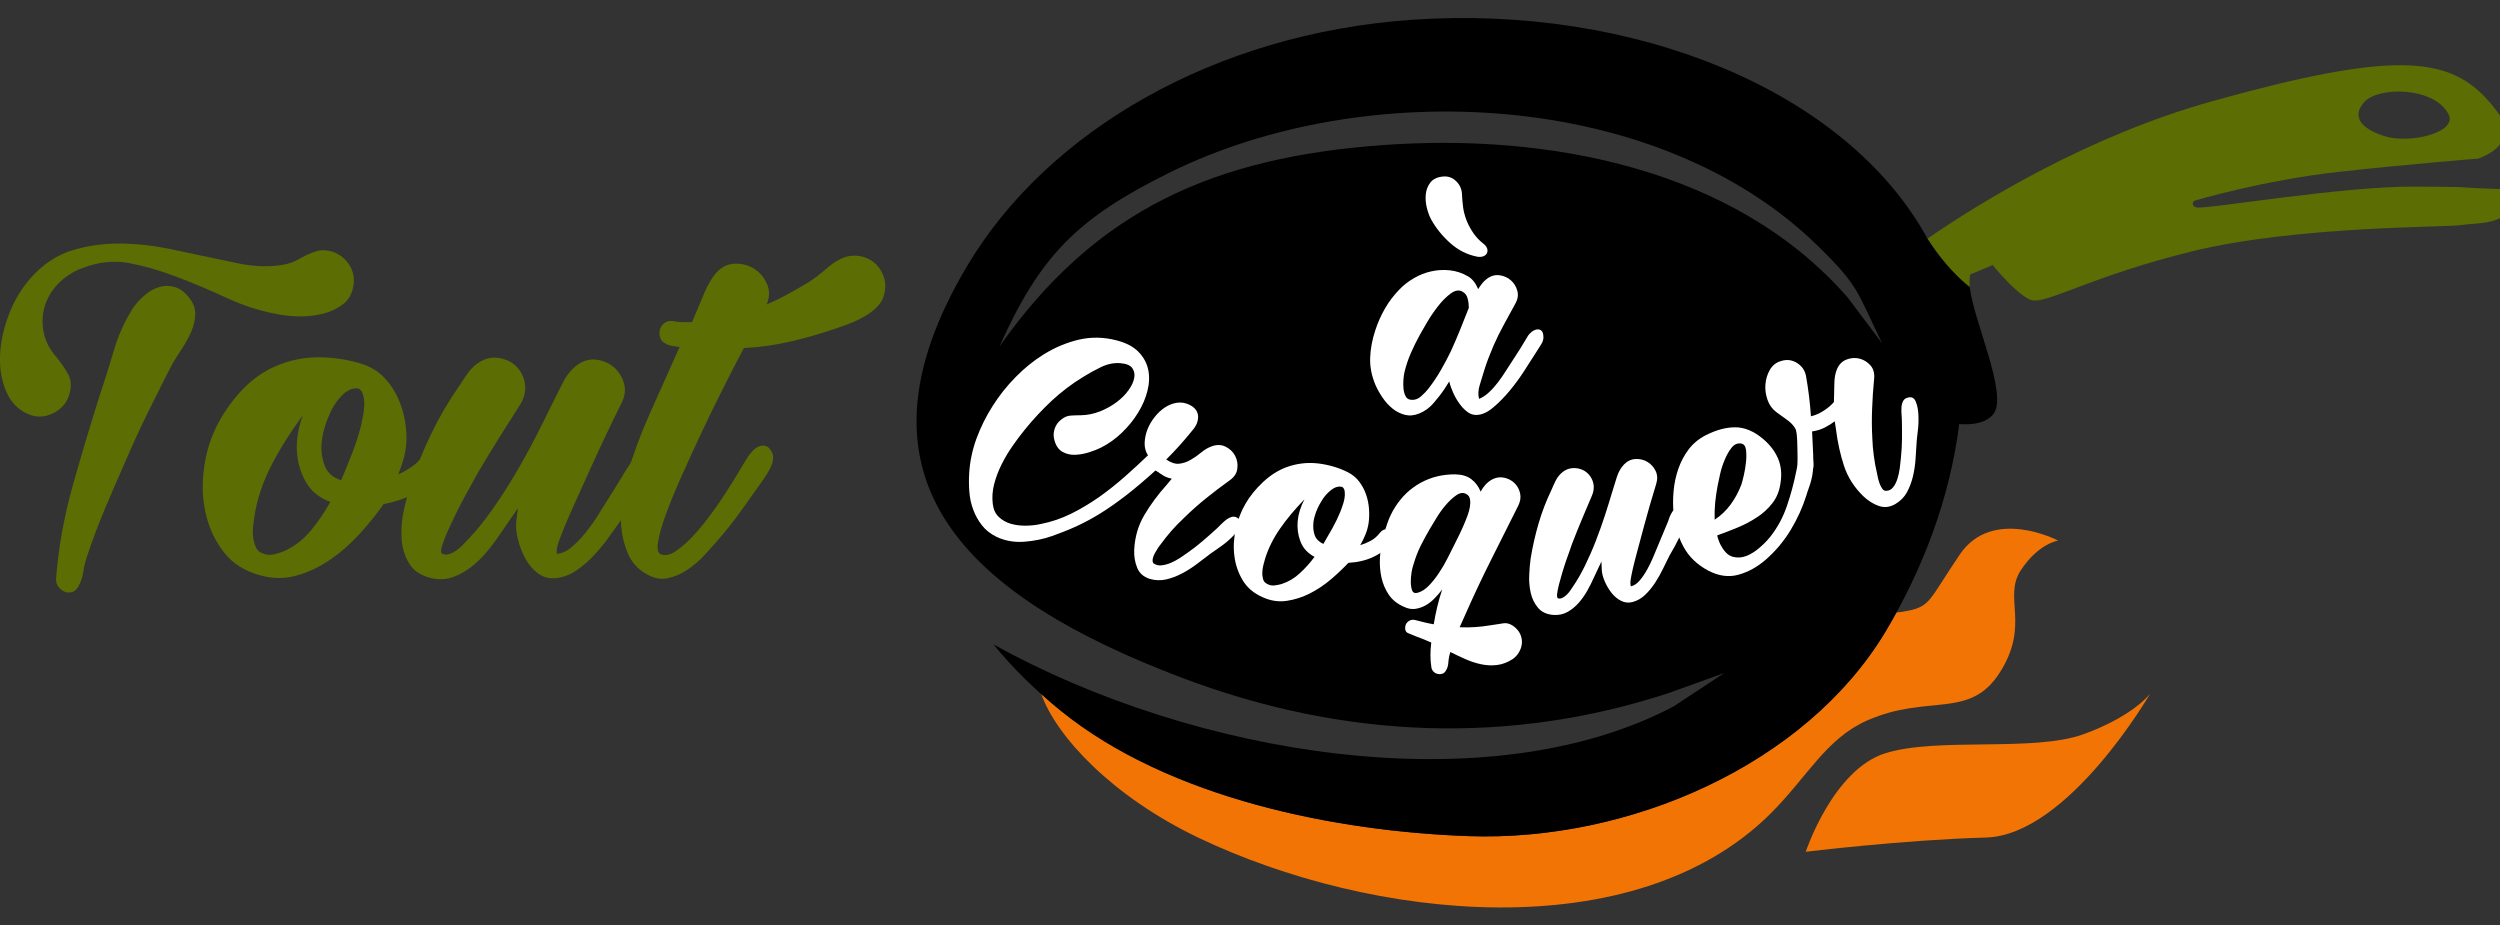
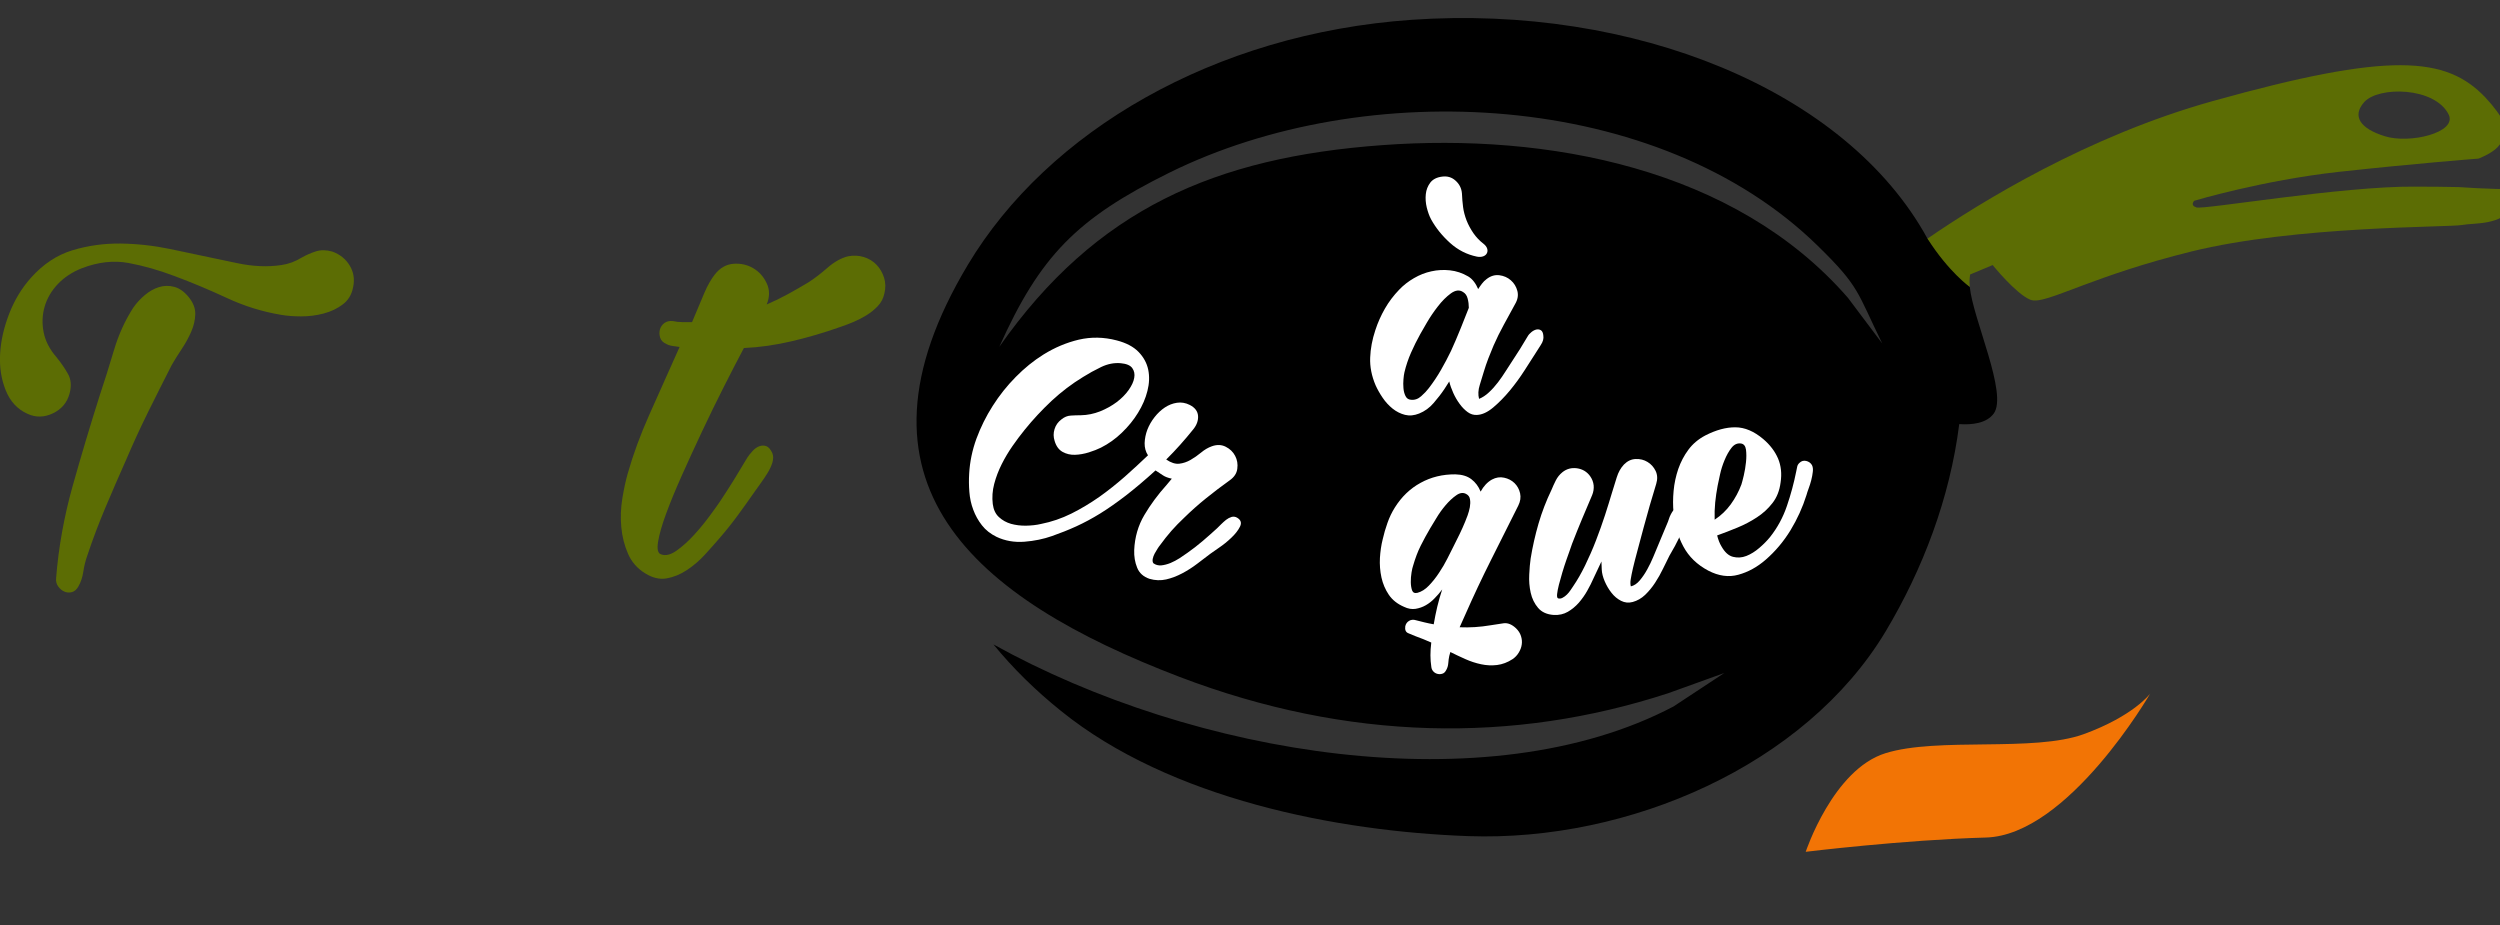
<svg xmlns="http://www.w3.org/2000/svg" version="1.1" id="Calque_1" x="0px" y="0px" width="208px" height="77px" viewBox="0 0 208 77" enable-background="new 0 0 208 77" xml:space="preserve">
  <rect x="0" y="0" width="208" height="77" fill="#333333" stroke="none" />
  <g>
    <g>
      <path fill="#5C6D04" d="M18.037,21.537c0.546,0.116,1.128,0.237,1.746,0.367c0.617,0.129,1.229,0.209,1.832,0.237    c0.604,0.029,1.201,0,1.791-0.087c0.588-0.085,1.143-0.286,1.66-0.604c0.401-0.229,0.813-0.409,1.229-0.539    c0.416-0.129,0.869-0.122,1.358,0.022c0.633,0.229,1.114,0.617,1.445,1.164c0.33,0.546,0.423,1.149,0.279,1.811    c-0.115,0.604-0.403,1.078-0.863,1.423c-0.459,0.346-0.99,0.597-1.595,0.755c-0.604,0.159-1.222,0.237-1.854,0.237    c-0.633,0-1.194-0.044-1.683-0.13c-1.552-0.258-3.056-0.726-4.507-1.401c-1.451-0.675-2.909-1.286-4.376-1.832    c-1.294-0.489-2.56-0.848-3.796-1.078c-1.235-0.229-2.529-0.087-3.881,0.431c-0.806,0.318-1.474,0.755-2.005,1.314    c-0.533,0.562-0.898,1.187-1.1,1.877c-0.202,0.689-0.23,1.402-0.087,2.134c0.144,0.734,0.503,1.431,1.079,2.092    c0.373,0.461,0.689,0.921,0.948,1.38c0.259,0.461,0.302,1.007,0.13,1.64c-0.202,0.747-0.661,1.294-1.381,1.638    c-0.719,0.345-1.422,0.36-2.112,0.044c-0.834-0.374-1.438-1.021-1.811-1.94c-0.374-0.92-0.532-1.926-0.475-3.019    s0.309-2.214,0.754-3.364c0.445-1.148,1.057-2.156,1.833-3.019c1.007-1.12,2.148-1.876,3.428-2.265    c1.278-0.387,2.608-0.574,3.989-0.561c1.381,0.016,2.76,0.167,4.14,0.454S16.829,21.278,18.037,21.537z M4.669,48.102    c0.199-2.559,0.661-5.116,1.378-7.676c0.72-2.559,1.469-5.061,2.243-7.504c0.403-1.207,0.799-2.465,1.187-3.771    c0.388-1.31,0.927-2.495,1.617-3.56c0.259-0.373,0.575-0.718,0.949-1.035c0.373-0.314,0.768-0.54,1.186-0.669    c0.416-0.129,0.841-0.136,1.272-0.021c0.43,0.115,0.833,0.402,1.207,0.863c0.373,0.459,0.553,0.934,0.539,1.423    c-0.015,0.489-0.13,0.977-0.345,1.466c-0.217,0.489-0.482,0.971-0.798,1.444c-0.316,0.474-0.589,0.912-0.82,1.314    c-0.661,1.294-1.313,2.596-1.962,3.903c-0.646,1.309-1.258,2.639-1.833,3.989c-0.576,1.293-1.143,2.603-1.702,3.924    c-0.561,1.324-1.072,2.674-1.531,4.055c-0.145,0.403-0.252,0.839-0.323,1.313c-0.072,0.475-0.209,0.886-0.409,1.23    c-0.145,0.259-0.323,0.416-0.541,0.474c-0.215,0.058-0.423,0.044-0.625-0.043c-0.201-0.086-0.374-0.229-0.518-0.431    S4.64,48.361,4.669,48.102z" />
-       <path fill="#5C6D04" d="M21.572,47.844c-1.236-0.347-2.206-0.964-2.91-1.854c-0.705-0.892-1.201-1.897-1.487-3.02    c-0.287-1.12-0.374-2.285-0.26-3.493c0.116-1.207,0.374-2.3,0.777-3.277c0.431-1.063,1.056-2.098,1.875-3.104    c0.819-1.006,1.731-1.782,2.739-2.329c1.264-0.66,2.587-1.005,3.966-1.035c1.38-0.027,2.717,0.173,4.012,0.604    c0.631,0.231,1.171,0.568,1.616,1.015c0.445,0.445,0.812,0.955,1.101,1.531c0.287,0.574,0.495,1.172,0.625,1.788    c0.129,0.619,0.193,1.202,0.193,1.747c0,0.547-0.064,1.072-0.193,1.574c-0.13,0.503-0.294,0.999-0.496,1.487    c0.431-0.201,0.848-0.444,1.249-0.732c0.403-0.286,0.749-0.675,1.037-1.165c0.199-0.345,0.444-0.539,0.732-0.582    c0.287-0.043,0.539,0,0.755,0.129c0.215,0.13,0.359,0.331,0.432,0.604c0.071,0.273,0.006,0.554-0.194,0.841    c-0.518,0.863-1.215,1.582-2.093,2.157c-0.877,0.574-1.918,0.977-3.126,1.206c-0.546,0.776-1.193,1.583-1.94,2.415    c-0.747,0.835-1.568,1.561-2.458,2.178c-0.892,0.619-1.841,1.071-2.847,1.357C23.67,48.172,22.636,48.158,21.572,47.844z     M25.367,39.951c-0.402-0.747-0.626-1.58-0.668-2.502c-0.043-0.918,0.122-1.882,0.495-2.888c-1.063,1.438-1.939,2.831-2.63,4.183    s-1.151,2.717-1.38,4.096c-0.028,0.202-0.064,0.468-0.108,0.799c-0.043,0.33-0.051,0.653-0.021,0.97    c0.028,0.317,0.101,0.611,0.215,0.884c0.114,0.273,0.302,0.453,0.562,0.539c0.315,0.146,0.646,0.172,0.991,0.087    c0.346-0.087,0.646-0.187,0.905-0.303c0.834-0.401,1.553-0.97,2.156-1.703c0.604-0.733,1.136-1.516,1.596-2.35    c-0.402-0.144-0.791-0.359-1.165-0.647C25.942,40.828,25.627,40.44,25.367,39.951z M27.395,34.518    c-0.145,0.317-0.273,0.668-0.388,1.057c-0.116,0.389-0.193,0.776-0.237,1.164c-0.043,0.388-0.038,0.775,0.021,1.164    c0.058,0.389,0.174,0.755,0.346,1.101c0.259,0.46,0.676,0.775,1.251,0.948c0.314-0.747,0.616-1.487,0.904-2.221    c0.287-0.733,0.532-1.488,0.733-2.264c0.028-0.173,0.079-0.417,0.15-0.734c0.071-0.315,0.115-0.631,0.13-0.947    s-0.015-0.617-0.086-0.905c-0.072-0.288-0.207-0.476-0.409-0.562c-0.49-0.058-0.957,0.149-1.401,0.624    C27.962,33.418,27.625,33.943,27.395,34.518z" />
-       <path fill="#5C6D04" d="M43.307,33.612c-0.604,0.949-1.208,1.904-1.813,2.867c-0.603,0.964-1.193,1.934-1.768,2.911    c-0.057,0.116-0.187,0.354-0.388,0.711c-0.201,0.36-0.432,0.777-0.689,1.252c-0.261,0.475-0.518,0.977-0.776,1.51    c-0.26,0.531-0.49,1.026-0.69,1.486c-0.202,0.461-0.346,0.85-0.432,1.165c-0.087,0.315-0.071,0.503,0.044,0.561    c0.172,0.086,0.367,0.093,0.581,0.021c0.217-0.071,0.424-0.179,0.626-0.322c0.201-0.145,0.387-0.309,0.561-0.497    c0.172-0.187,0.302-0.323,0.388-0.409c0.661-0.688,1.322-1.502,1.983-2.438c0.661-0.933,1.294-1.909,1.897-2.931    c0.604-1.021,1.165-2.034,1.683-3.041c0.517-1.006,0.962-1.896,1.338-2.673c0.314-0.632,0.631-1.266,0.948-1.897    c0.315-0.633,0.719-1.136,1.207-1.511c0.517-0.373,1.057-0.523,1.618-0.452c0.56,0.072,1.041,0.28,1.444,0.626    c0.401,0.345,0.682,0.782,0.84,1.315c0.156,0.531,0.093,1.085-0.193,1.66c-0.433,0.861-0.856,1.731-1.271,2.609    c-0.418,0.877-0.827,1.761-1.23,2.65c-0.519,1.15-0.963,2.136-1.337,2.955s-0.676,1.51-0.904,2.069    c-0.23,0.561-0.404,1.015-0.519,1.357c-0.115,0.347-0.158,0.647-0.129,0.907c0.43-0.028,0.854-0.222,1.272-0.583    c0.415-0.358,0.812-0.775,1.186-1.251c0.373-0.474,0.711-0.955,1.013-1.443c0.303-0.489,0.554-0.891,0.755-1.207    c0.316-0.489,0.626-0.985,0.928-1.489c0.302-0.503,0.61-0.997,0.926-1.487c0.088-0.172,0.195-0.366,0.325-0.582    c0.128-0.215,0.272-0.409,0.431-0.583c0.157-0.172,0.338-0.285,0.539-0.344c0.202-0.058,0.431-0.015,0.689,0.129    c0.401,0.23,0.523,0.618,0.367,1.163c-0.158,0.548-0.417,1.124-0.776,1.726c-0.361,0.605-0.755,1.18-1.187,1.727    c-0.43,0.546-0.733,0.919-0.905,1.12c-0.315,0.432-0.676,0.935-1.078,1.51c-0.403,0.574-0.842,1.122-1.315,1.639    c-0.475,0.518-0.984,0.963-1.531,1.337c-0.547,0.373-1.121,0.588-1.724,0.646c-0.547,0.057-1.036-0.072-1.468-0.388    c-0.431-0.316-0.782-0.727-1.056-1.229c-0.274-0.502-0.48-1.041-0.625-1.617c-0.145-0.575-0.188-1.093-0.13-1.553l0.13-1.034    l-1.338,1.94c-0.316,0.489-0.676,0.985-1.077,1.487c-0.403,0.504-0.85,0.957-1.337,1.359c-0.49,0.402-1.021,0.711-1.595,0.927    c-0.577,0.216-1.194,0.252-1.855,0.107c-0.862-0.202-1.48-0.612-1.854-1.229s-0.582-1.315-0.625-2.092    c-0.042-0.775,0.021-1.559,0.194-2.351c0.172-0.789,0.346-1.458,0.517-2.004c0.49-1.466,1.071-2.904,1.748-4.312    c0.674-1.41,1.458-2.746,2.35-4.011c0.23-0.374,0.48-0.747,0.755-1.122c0.272-0.374,0.61-0.675,1.013-0.906    c0.604-0.345,1.25-0.409,1.941-0.192c0.689,0.215,1.192,0.638,1.509,1.271c0.201,0.402,0.287,0.819,0.259,1.25    C43.665,32.836,43.537,33.239,43.307,33.612z" />
      <path fill="#5C6D04" d="M55.985,26.713c0.258,0.058,0.517,0.086,0.776,0.086c0.259,0,0.531,0,0.818,0    c0.43-1.034,0.776-1.855,1.035-2.458c0.259-0.604,0.546-1.107,0.863-1.511c0.431-0.545,0.948-0.839,1.552-0.884    c0.604-0.042,1.148,0.081,1.638,0.367c0.489,0.287,0.864,0.706,1.121,1.251c0.26,0.546,0.26,1.137,0,1.768    c0.604-0.259,1.193-0.546,1.769-0.862s1.149-0.646,1.726-0.992c0.487-0.315,1.012-0.718,1.573-1.207    c0.561-0.488,1.13-0.805,1.704-0.948c0.459-0.087,0.898-0.064,1.315,0.063c0.416,0.131,0.768,0.347,1.057,0.647    c0.286,0.301,0.495,0.663,0.625,1.078c0.129,0.417,0.136,0.856,0.021,1.314c-0.086,0.404-0.267,0.749-0.54,1.036    c-0.273,0.288-0.58,0.539-0.926,0.754c-0.347,0.216-0.705,0.403-1.079,0.562c-0.373,0.158-0.733,0.295-1.077,0.41    c-1.38,0.489-2.746,0.892-4.096,1.206c-1.354,0.318-2.675,0.505-3.969,0.562c-0.518,0.978-1.078,2.063-1.682,3.256    c-0.603,1.194-1.201,2.414-1.79,3.666c-0.589,1.249-1.149,2.473-1.683,3.665c-0.532,1.192-0.97,2.257-1.313,3.191    c-0.345,0.935-0.568,1.71-0.669,2.329c-0.103,0.617-0.022,0.969,0.236,1.056c0.374,0.145,0.805,0.043,1.295-0.303    c0.488-0.345,0.97-0.776,1.444-1.293c0.474-0.518,0.912-1.05,1.313-1.596c0.403-0.545,0.692-0.948,0.864-1.207    c0.402-0.604,0.79-1.209,1.164-1.812c0.373-0.604,0.747-1.222,1.12-1.854c0.115-0.172,0.26-0.352,0.433-0.54    c0.172-0.186,0.359-0.314,0.561-0.388c0.201-0.071,0.394-0.071,0.582,0c0.187,0.073,0.352,0.267,0.497,0.583    c0.085,0.23,0.085,0.49,0,0.776c-0.088,0.288-0.225,0.582-0.411,0.884c-0.188,0.303-0.381,0.59-0.581,0.862    c-0.203,0.273-0.36,0.497-0.476,0.668c-0.459,0.662-0.928,1.316-1.402,1.964c-0.474,0.646-0.983,1.286-1.53,1.917    c-0.345,0.404-0.747,0.856-1.207,1.359c-0.461,0.504-0.963,0.935-1.509,1.294c-0.548,0.359-1.107,0.589-1.683,0.689    c-0.576,0.1-1.163-0.036-1.768-0.409c-0.662-0.402-1.144-0.949-1.444-1.639s-0.488-1.43-0.561-2.221    c-0.071-0.791-0.043-1.581,0.086-2.372c0.129-0.79,0.279-1.487,0.452-2.092c0.459-1.61,1.058-3.234,1.789-4.873    c0.734-1.638,1.575-3.522,2.524-5.649c-0.203-0.028-0.403-0.057-0.605-0.086c-0.2-0.028-0.373-0.086-0.516-0.173    c-0.26-0.113-0.425-0.286-0.497-0.517c-0.071-0.229-0.079-0.454-0.021-0.668c0.058-0.217,0.181-0.396,0.366-0.54    C55.46,26.74,55.697,26.685,55.985,26.713z" />
    </g>
    <g>
      <g>
        <g>
          <path fill-rule="evenodd" clip-rule="evenodd" fill="#F27405" d="M150.235,70.87c0,0,2.27-6.854,6.643-8.206      c4.36-1.355,12.32-0.067,16.492-1.584c4.167-1.522,5.524-3.372,5.524-3.372s-6.824,11.798-13.683,11.975      C158.365,69.874,150.235,70.87,150.235,70.87L150.235,70.87z" />
          <g>
-             <path fill-rule="evenodd" clip-rule="evenodd" fill="#F27405" d="M171.238,44.977c0,0-5.467-2.868-8.192,1.17       c-2.735,4.031-2.359,4.376-4.881,4.77c-0.118,0.018-0.259,0.025-0.384,0.037c-0.292,0.532-0.586,1.063-0.895,1.578       c-6.681,11.145-21.382,17.505-34.708,17.035c-10.896-0.386-24.829-3.084-33.905-10.416c-0.584-0.471-1.111-0.982-1.663-1.477       c1.258,3.634,5.989,8.621,13.083,12.016c14.378,6.876,36.32,9.302,47.672-2.053c3.047-3.058,4.582-6.206,8.009-7.705       c5.104-2.233,8.51-0.031,11.021-3.995c2.518-3.962,0.262-6.208,1.722-8.468C169.59,45.209,171.238,44.977,171.238,44.977z" />
-           </g>
+             </g>
          <path fill-rule="evenodd" clip-rule="evenodd" d="M160.366,19.853C153.571,7.435,135.85,0.373,117.457,1.647      c-16.465,1.146-30.297,9.304-36.925,20.375C69.653,40.171,80.99,49.768,98.134,56.315c14.003,5.348,27.786,5.563,40.639,1.368      l4.687-1.688l-4.226,2.785c-15.442,8.124-39.904,4.099-56.581-5.166c1.629,1.996,3.519,3.846,5.621,5.536      c9.076,7.332,23.009,10.03,33.905,10.416c13.326,0.47,28.027-5.891,34.708-17.035c3.084-5.163,5.342-11.067,6.121-17.245      c1.061,0.072,2.273-0.06,2.874-0.883c1.183-1.637-1.729-7.837-1.996-10.529 M153.749,24.779      c-9.419-10.828-25.037-13.71-38.734-12.705c-13.892,1.011-23.836,5.309-31.875,16.784c3.39-7.568,6.465-10.688,14.154-14.492      c16.303-8.061,40.685-6.905,53.956,6.098c3.499,3.422,3.237,3.799,5.351,8.112L153.749,24.779z" />
        </g>
        <path fill-rule="evenodd" clip-rule="evenodd" fill="#5C6D04" d="M209.623,15.768c-0.59-0.013-3.013-0.052-5.072-0.202     c-0.972-0.019-2.18-0.039-3.632-0.038c-5.991-0.054-17.618,1.935-18.18,1.731c-0.562-0.19-0.173-0.557-0.173-0.557     s5.645-1.691,11.963-2.397c6.3-0.693,11.681-1.114,11.689-1.109c0.521-0.216,0.983-0.449,1.339-0.733     c0.646-0.504,0.893-1.26,0.951-2.015c-0.438-0.795-1.014-1.583-1.732-2.346c-3.263-3.423-7.917-3.818-22.695,0.313     c-10.398,2.902-19.323,8.416-23.715,11.438c1.766,2.779,3.52,4.021,3.52,4.021c-0.042-0.407-0.019-0.738,0.027-1.037l1.877-0.784     c0,0,1.918,2.378,3.119,2.879c0.646,0.278,1.984-0.296,4.455-1.217c2.085-0.777,4.971-1.803,8.951-2.789     c8.715-2.154,21.458-2.002,22.528-2.207c1.056-0.199,3.237,0.073,4.275-1.552C209.352,16.805,209.521,16.322,209.623,15.768z      M196.698,8.499c1.188-1.34,5.881-1.276,7.028,1.025c0.742,1.509-3.241,2.459-5.296,1.814     C196.374,10.706,195.662,9.671,196.698,8.499z" />
      </g>
      <g>
        <path fill="#FFFFFF" d="M99.27,35.732c-0.705,0.88-1.448,1.713-2.24,2.499c0.396,0.271,0.758,0.386,1.083,0.35     c0.325-0.038,0.64-0.143,0.939-0.315c0.302-0.172,0.593-0.377,0.879-0.613c0.283-0.237,0.58-0.411,0.892-0.522     c0.419-0.151,0.804-0.14,1.156,0.038c0.351,0.177,0.614,0.428,0.784,0.757c0.175,0.332,0.235,0.689,0.18,1.072     c-0.045,0.382-0.259,0.705-0.64,0.971c-0.67,0.477-1.325,0.977-1.962,1.491c-0.642,0.516-1.254,1.062-1.834,1.631     c-0.367,0.344-0.717,0.705-1.05,1.08c-0.329,0.379-0.641,0.771-0.935,1.178c-0.065,0.078-0.138,0.178-0.219,0.309     c-0.081,0.13-0.162,0.26-0.238,0.403c-0.074,0.14-0.127,0.28-0.157,0.43c-0.028,0.149-0.014,0.269,0.05,0.368     c0.189,0.143,0.411,0.199,0.661,0.18c0.251-0.024,0.507-0.094,0.769-0.199c0.255-0.107,0.513-0.244,0.762-0.403     c0.248-0.161,0.465-0.313,0.645-0.442c0.435-0.304,0.857-0.634,1.266-0.981c0.41-0.35,0.809-0.705,1.201-1.063     c0.09-0.087,0.198-0.198,0.331-0.328s0.271-0.257,0.417-0.374c0.146-0.112,0.299-0.193,0.461-0.242     c0.162-0.042,0.314-0.019,0.46,0.066c0.313,0.186,0.39,0.429,0.237,0.741c-0.15,0.308-0.394,0.617-0.722,0.928     c-0.325,0.312-0.675,0.594-1.04,0.839c-0.366,0.248-0.6,0.412-0.706,0.493c-0.341,0.257-0.702,0.534-1.098,0.834     c-0.39,0.298-0.806,0.563-1.248,0.797c-0.44,0.231-0.882,0.4-1.335,0.504c-0.453,0.1-0.911,0.086-1.376-0.05     c-0.508-0.169-0.853-0.48-1.032-0.928c-0.185-0.453-0.263-0.942-0.245-1.464c0.045-1.07,0.331-2.049,0.843-2.915     c0.517-0.875,1.132-1.705,1.848-2.502l0.438-0.524c-0.311-0.064-0.553-0.158-0.728-0.273c-0.178-0.116-0.384-0.257-0.627-0.413     c-0.893,0.812-1.718,1.507-2.465,2.086c-0.751,0.578-1.463,1.077-2.138,1.496c-0.677,0.418-1.345,0.774-1.997,1.073     c-0.654,0.298-1.325,0.563-2.009,0.803c-0.71,0.251-1.48,0.41-2.308,0.474c-0.832,0.061-1.602-0.072-2.307-0.405     c-0.504-0.247-0.911-0.566-1.218-0.962c-0.311-0.395-0.55-0.828-0.722-1.294c-0.177-0.467-0.285-0.962-0.324-1.485     c-0.041-0.517-0.047-1.029-0.016-1.526c0.055-0.975,0.255-1.941,0.601-2.896c0.354-0.956,0.805-1.871,1.358-2.735     c0.554-0.873,1.19-1.673,1.915-2.406c0.719-0.731,1.487-1.354,2.303-1.864c0.933-0.581,1.914-0.995,2.943-1.24     c1.028-0.238,2.082-0.221,3.157,0.062c0.787,0.205,1.392,0.522,1.815,0.957c0.419,0.433,0.689,0.926,0.806,1.484     c0.113,0.556,0.091,1.146-0.067,1.762c-0.155,0.624-0.419,1.229-0.782,1.818c-0.359,0.591-0.809,1.14-1.341,1.654     c-0.533,0.516-1.115,0.93-1.748,1.248c-0.28,0.14-0.616,0.271-1.009,0.395c-0.392,0.12-0.776,0.189-1.15,0.2     c-0.373,0.012-0.715-0.069-1.03-0.242c-0.311-0.175-0.534-0.475-0.662-0.912c-0.105-0.326-0.109-0.651-0.008-0.978     c0.101-0.332,0.291-0.602,0.579-0.817c0.242-0.195,0.496-0.298,0.764-0.314c0.269-0.018,0.554-0.029,0.844-0.028     c0.551-0.01,1.083-0.12,1.602-0.323c0.519-0.21,0.979-0.468,1.384-0.77c0.4-0.304,0.732-0.637,0.988-0.997     c0.258-0.366,0.417-0.701,0.47-1.02c0.058-0.312,0.003-0.583-0.163-0.815c-0.165-0.228-0.483-0.362-0.959-0.405     c-0.552-0.049-1.093,0.061-1.629,0.317c-0.538,0.259-1.039,0.536-1.506,0.83c-0.93,0.565-1.799,1.228-2.611,1.979     c-0.804,0.755-1.558,1.562-2.252,2.422c-0.337,0.415-0.672,0.864-1.008,1.345c-0.338,0.486-0.634,0.985-0.899,1.513     c-0.264,0.526-0.473,1.071-0.622,1.637c-0.149,0.564-0.186,1.123-0.12,1.672c0.06,0.469,0.231,0.832,0.516,1.092     c0.281,0.26,0.616,0.445,0.995,0.556c0.385,0.107,0.803,0.162,1.256,0.155c0.449-0.009,0.865-0.054,1.243-0.143     c0.879-0.173,1.721-0.462,2.529-0.863c0.81-0.404,1.579-0.869,2.323-1.388c0.738-0.524,1.446-1.091,2.129-1.689     c0.677-0.604,1.32-1.193,1.922-1.771c-0.194-0.298-0.285-0.637-0.279-1.016c0.013-0.375,0.087-0.75,0.229-1.124     c0.144-0.367,0.345-0.716,0.601-1.041c0.253-0.323,0.539-0.591,0.85-0.798c0.314-0.208,0.65-0.342,1.009-0.394     c0.359-0.056,0.719,0.004,1.069,0.182c0.432,0.221,0.661,0.527,0.687,0.915C99.704,34.985,99.569,35.367,99.27,35.732z" />
-         <path fill="#FFFFFF" d="M105.077,49.699c-0.763-0.33-1.326-0.811-1.695-1.438c-0.375-0.63-0.603-1.314-0.688-2.055     c-0.088-0.738-0.041-1.487,0.136-2.247c0.176-0.76,0.439-1.436,0.78-2.021c0.368-0.645,0.855-1.247,1.463-1.822     c0.608-0.569,1.259-0.981,1.949-1.243c0.864-0.313,1.737-0.416,2.617-0.318c0.88,0.103,1.72,0.343,2.504,0.734     c0.387,0.201,0.701,0.462,0.944,0.786c0.246,0.324,0.436,0.679,0.57,1.068c0.135,0.395,0.215,0.789,0.244,1.196     c0.027,0.406,0.021,0.785-0.027,1.13c-0.048,0.349-0.137,0.68-0.262,0.987c-0.122,0.31-0.273,0.61-0.443,0.904     c0.291-0.089,0.579-0.21,0.859-0.358c0.283-0.147,0.536-0.364,0.763-0.651c0.157-0.204,0.332-0.307,0.519-0.311     c0.186,0,0.342,0.049,0.469,0.149c0.126,0.1,0.2,0.241,0.222,0.424c0.024,0.179-0.043,0.353-0.197,0.516     c-0.403,0.51-0.909,0.906-1.519,1.195c-0.606,0.292-1.309,0.461-2.099,0.504c-0.416,0.44-0.9,0.903-1.445,1.367     c-0.551,0.469-1.134,0.859-1.759,1.177c-0.619,0.317-1.264,0.522-1.933,0.62C106.385,50.091,105.725,49.99,105.077,49.699z      M108.177,44.993c-0.189-0.51-0.262-1.061-0.208-1.652c0.054-0.588,0.244-1.189,0.565-1.799c-0.801,0.828-1.483,1.639-2.035,2.44     c-0.56,0.803-0.971,1.634-1.24,2.492c-0.033,0.127-0.076,0.293-0.136,0.499c-0.057,0.209-0.087,0.413-0.096,0.622     c-0.012,0.198,0.011,0.393,0.058,0.577c0.051,0.186,0.155,0.317,0.313,0.393c0.191,0.118,0.396,0.166,0.628,0.143     c0.223-0.026,0.424-0.066,0.597-0.116c0.57-0.183,1.077-0.483,1.525-0.901c0.448-0.412,0.856-0.867,1.221-1.359     c-0.242-0.127-0.474-0.297-0.686-0.511C108.469,45.604,108.3,45.329,108.177,44.993z M109.94,41.706     c-0.12,0.188-0.233,0.396-0.342,0.641c-0.104,0.236-0.188,0.477-0.248,0.722c-0.063,0.24-0.092,0.493-0.088,0.742     c0.001,0.255,0.047,0.497,0.124,0.73c0.126,0.32,0.365,0.554,0.718,0.715c0.262-0.45,0.521-0.895,0.768-1.338     c0.246-0.442,0.466-0.902,0.662-1.38c0.035-0.109,0.09-0.261,0.162-0.458c0.072-0.191,0.125-0.39,0.162-0.59     c0.039-0.202,0.044-0.394,0.023-0.584c-0.018-0.188-0.092-0.322-0.212-0.394c-0.307-0.078-0.621,0.015-0.943,0.276     C110.396,41.052,110.135,41.358,109.94,41.706z" />
        <path fill="#FFFFFF" d="M126.323,42.062c-0.757,1.52-1.516,3.022-2.261,4.51c-0.748,1.489-1.469,3.017-2.152,4.57l-0.468,1.046     c0.849,0.037,1.699-0.019,2.557-0.163c0.39-0.062,0.756-0.12,1.098-0.168c0.344-0.048,0.688,0.091,1.033,0.413     c0.197,0.192,0.34,0.405,0.415,0.647c0.078,0.245,0.1,0.479,0.064,0.711c-0.032,0.229-0.118,0.456-0.252,0.675     c-0.134,0.222-0.306,0.398-0.513,0.538c-0.413,0.271-0.844,0.431-1.29,0.488c-0.443,0.052-0.887,0.033-1.33-0.064     c-0.439-0.093-0.881-0.236-1.318-0.433c-0.441-0.196-0.851-0.392-1.237-0.584l-0.091,0.33c-0.039,0.184-0.066,0.384-0.081,0.594     c-0.017,0.214-0.072,0.403-0.167,0.568c-0.082,0.161-0.184,0.269-0.314,0.307c-0.132,0.046-0.267,0.052-0.401,0.023     c-0.141-0.031-0.26-0.1-0.358-0.204c-0.098-0.106-0.157-0.233-0.171-0.381c-0.048-0.315-0.072-0.635-0.073-0.958     c-0.004-0.325,0.023-0.681,0.069-1.068c-0.224-0.098-0.442-0.189-0.659-0.28c-0.222-0.09-0.442-0.17-0.661-0.252     c-0.204-0.077-0.402-0.16-0.604-0.25c-0.203-0.087-0.28-0.279-0.24-0.573c0.047-0.203,0.15-0.352,0.319-0.45     c0.166-0.098,0.353-0.119,0.554-0.055c0.24,0.061,0.484,0.123,0.731,0.183c0.25,0.062,0.504,0.112,0.763,0.16     c0.083-0.499,0.184-0.989,0.296-1.466c0.114-0.479,0.252-0.956,0.41-1.435c-0.189,0.257-0.399,0.5-0.632,0.735     c-0.221,0.235-0.468,0.427-0.728,0.576c-0.267,0.155-0.552,0.251-0.857,0.303c-0.307,0.046-0.625-0.006-0.955-0.165     c-0.549-0.236-0.97-0.567-1.267-1.001c-0.294-0.433-0.498-0.914-0.616-1.444c-0.115-0.533-0.157-1.074-0.127-1.626     c0.035-0.554,0.109-1.069,0.231-1.551c0.104-0.459,0.235-0.914,0.396-1.361c0.157-0.452,0.362-0.879,0.611-1.277     c0.559-0.894,1.271-1.582,2.144-2.058c0.872-0.481,1.834-0.714,2.891-0.707c0.553,0.014,0.999,0.146,1.337,0.406     c0.339,0.258,0.593,0.6,0.768,1.031c0.251-0.458,0.563-0.791,0.942-1.004c0.334-0.177,0.673-0.232,1.015-0.154     c0.337,0.071,0.628,0.22,0.864,0.45c0.232,0.228,0.386,0.51,0.463,0.843C126.546,41.373,126.496,41.716,126.323,42.062z      M121.983,41.097c-0.249-0.138-0.532-0.099-0.83,0.117c-0.308,0.213-0.598,0.491-0.883,0.824     c-0.286,0.337-0.54,0.692-0.762,1.066c-0.223,0.372-0.391,0.65-0.504,0.83c-0.292,0.496-0.557,0.983-0.802,1.472     c-0.243,0.482-0.454,1.044-0.64,1.69c-0.036,0.09-0.076,0.271-0.122,0.536c-0.044,0.267-0.063,0.536-0.061,0.803     c0.004,0.271,0.042,0.498,0.107,0.685c0.071,0.188,0.22,0.256,0.441,0.204c0.334-0.087,0.655-0.286,0.958-0.603     c0.304-0.316,0.586-0.67,0.843-1.063c0.265-0.392,0.494-0.789,0.696-1.19c0.204-0.399,0.374-0.738,0.51-1.013     c0.176-0.351,0.346-0.69,0.511-1.028c0.163-0.336,0.318-0.686,0.459-1.029c0.058-0.127,0.122-0.304,0.202-0.521     c0.081-0.222,0.141-0.446,0.186-0.68c0.038-0.229,0.049-0.441,0.012-0.651C122.277,41.345,122.17,41.193,121.983,41.097z" />
        <path fill="#FFFFFF" d="M132.468,41.19c-0.282,0.666-0.565,1.336-0.85,2.008c-0.281,0.675-0.555,1.354-0.819,2.036     c-0.023,0.077-0.083,0.243-0.17,0.489c-0.091,0.251-0.192,0.538-0.307,0.867c-0.115,0.327-0.226,0.673-0.336,1.039     c-0.108,0.366-0.204,0.704-0.285,1.019c-0.079,0.314-0.128,0.573-0.15,0.781c-0.021,0.213,0.008,0.329,0.087,0.355     c0.117,0.034,0.242,0.021,0.369-0.05c0.131-0.065,0.251-0.159,0.366-0.272c0.111-0.108,0.213-0.236,0.302-0.37     c0.091-0.139,0.161-0.239,0.205-0.304c0.348-0.508,0.682-1.088,1.005-1.752c0.321-0.662,0.624-1.35,0.897-2.059     c0.274-0.713,0.528-1.416,0.752-2.108c0.224-0.69,0.413-1.307,0.571-1.836c0.132-0.436,0.27-0.87,0.404-1.303     c0.134-0.438,0.335-0.797,0.606-1.084c0.29-0.293,0.616-0.444,0.978-0.456c0.366-0.015,0.689,0.066,0.983,0.245     c0.291,0.175,0.515,0.426,0.67,0.741c0.157,0.325,0.172,0.688,0.051,1.081c-0.183,0.587-0.361,1.187-0.534,1.788     c-0.175,0.599-0.34,1.202-0.504,1.813c-0.208,0.783-0.387,1.454-0.539,2.014c-0.152,0.559-0.27,1.029-0.361,1.412     c-0.086,0.376-0.147,0.682-0.183,0.912c-0.04,0.23-0.034,0.429,0.009,0.59c0.272-0.063,0.521-0.229,0.749-0.503     c0.229-0.273,0.436-0.579,0.62-0.917c0.188-0.344,0.355-0.684,0.495-1.025c0.139-0.34,0.258-0.62,0.352-0.845     c0.147-0.343,0.296-0.69,0.435-1.043c0.14-0.351,0.284-0.694,0.436-1.042c0.035-0.116,0.082-0.252,0.14-0.402     c0.061-0.153,0.136-0.283,0.214-0.415c0.083-0.124,0.187-0.217,0.309-0.271c0.122-0.059,0.273-0.059,0.45,0.007     c0.281,0.105,0.396,0.341,0.354,0.7c-0.043,0.362-0.146,0.757-0.313,1.177c-0.166,0.422-0.354,0.829-0.572,1.221     c-0.219,0.394-0.369,0.663-0.457,0.805c-0.155,0.31-0.33,0.667-0.529,1.073c-0.194,0.409-0.416,0.799-0.664,1.179     c-0.245,0.378-0.525,0.711-0.83,1.008c-0.31,0.293-0.652,0.486-1.027,0.59c-0.347,0.094-0.663,0.061-0.973-0.094     c-0.308-0.157-0.573-0.378-0.8-0.671c-0.23-0.289-0.414-0.61-0.565-0.958c-0.149-0.349-0.231-0.677-0.244-0.973l-0.026-0.671     l-0.645,1.369c-0.148,0.345-0.328,0.696-0.531,1.057c-0.201,0.363-0.438,0.694-0.705,1.005c-0.271,0.306-0.575,0.557-0.914,0.754     c-0.345,0.199-0.733,0.286-1.169,0.263c-0.566-0.037-1.005-0.234-1.306-0.587c-0.3-0.354-0.508-0.775-0.616-1.262     c-0.109-0.489-0.148-0.993-0.121-1.512c0.024-0.522,0.063-0.965,0.117-1.331c0.158-0.979,0.378-1.953,0.659-2.921     c0.283-0.963,0.64-1.891,1.073-2.79c0.104-0.262,0.229-0.524,0.362-0.792c0.136-0.268,0.316-0.49,0.548-0.68     c0.347-0.281,0.755-0.39,1.214-0.328c0.459,0.067,0.823,0.283,1.09,0.651c0.168,0.24,0.269,0.493,0.297,0.77     C132.617,40.655,132.577,40.926,132.468,41.19z" />
        <path fill="#FFFFFF" d="M143.225,45.457c0.274,0.486,0.592,0.781,0.963,0.871c0.366,0.094,0.735,0.073,1.109-0.072     c0.369-0.145,0.733-0.371,1.084-0.674c0.354-0.304,0.649-0.604,0.896-0.911c0.607-0.768,1.075-1.631,1.397-2.583     c0.326-0.955,0.582-1.91,0.771-2.857c0.031-0.133,0.06-0.26,0.08-0.389c0.022-0.127,0.087-0.236,0.19-0.33     c0.161-0.159,0.348-0.211,0.563-0.161c0.213,0.05,0.371,0.165,0.478,0.346c0.074,0.149,0.1,0.337,0.069,0.565     c-0.024,0.224-0.069,0.459-0.13,0.695c-0.061,0.238-0.133,0.466-0.214,0.679c-0.078,0.216-0.142,0.401-0.182,0.555     c-0.32,1.021-0.764,1.997-1.331,2.931c-0.571,0.93-1.258,1.751-2.068,2.452c-0.704,0.61-1.461,1.024-2.264,1.243     c-0.805,0.226-1.643,0.11-2.51-0.342c-0.93-0.493-1.617-1.162-2.067-2.001c-0.45-0.838-0.727-1.775-0.819-2.803     c-0.056-0.589-0.055-1.2,0.004-1.827c0.057-0.63,0.191-1.242,0.388-1.825c0.204-0.581,0.481-1.115,0.839-1.597     c0.358-0.486,0.826-0.882,1.403-1.188c0.897-0.461,1.729-0.688,2.511-0.682c0.778,0.002,1.551,0.331,2.315,0.976     c0.567,0.482,0.979,1.026,1.234,1.62c0.251,0.599,0.323,1.261,0.212,1.988c-0.086,0.682-0.313,1.255-0.678,1.721     c-0.363,0.468-0.793,0.862-1.296,1.188c-0.501,0.331-1.043,0.615-1.625,0.854c-0.58,0.241-1.142,0.455-1.68,0.649     C142.958,44.91,143.076,45.214,143.225,45.457z M144.883,40.315c0.045-0.138,0.112-0.389,0.199-0.752     c0.085-0.366,0.146-0.737,0.185-1.115c0.04-0.378,0.039-0.72,0-1.032c-0.043-0.308-0.182-0.479-0.408-0.516     c-0.313-0.048-0.579,0.077-0.8,0.361c-0.225,0.286-0.412,0.629-0.575,1.021c-0.165,0.394-0.291,0.79-0.378,1.195     c-0.093,0.407-0.154,0.72-0.198,0.93c-0.088,0.464-0.156,0.93-0.204,1.398c-0.045,0.469-0.061,0.947-0.045,1.434     c0.524-0.346,0.972-0.773,1.339-1.278C144.367,41.455,144.66,40.905,144.883,40.315z" />
-         <path fill="#FFFFFF" d="M155.926,31.528c-0.078,0.815-0.137,1.64-0.165,2.461c-0.035,0.822-0.028,1.637,0.015,2.449     c0.017,0.504,0.059,1.007,0.127,1.501c0.067,0.499,0.155,0.991,0.273,1.482c0.012,0.095,0.042,0.224,0.079,0.384     c0.039,0.161,0.091,0.318,0.149,0.479c0.06,0.155,0.136,0.287,0.219,0.401c0.088,0.109,0.19,0.159,0.316,0.152     c0.229-0.006,0.424-0.109,0.576-0.306c0.153-0.196,0.27-0.433,0.355-0.706c0.085-0.276,0.152-0.571,0.193-0.885     c0.039-0.315,0.069-0.582,0.089-0.807c0.056-0.527,0.09-1.06,0.095-1.598c0.004-0.54,0.001-1.076-0.011-1.604     c-0.006-0.125-0.018-0.279-0.028-0.467c-0.011-0.186-0.017-0.369-0.005-0.559c0.005-0.185,0.049-0.357,0.12-0.503     c0.073-0.153,0.189-0.254,0.354-0.305c0.341-0.115,0.577-0.012,0.712,0.309c0.132,0.318,0.209,0.705,0.226,1.152     c0.016,0.453,0.001,0.897-0.057,1.336c-0.053,0.438-0.086,0.725-0.091,0.857c-0.029,0.428-0.058,0.889-0.089,1.384     c-0.03,0.5-0.101,0.989-0.215,1.479c-0.112,0.48-0.282,0.929-0.501,1.336c-0.222,0.408-0.542,0.733-0.958,0.979     c-0.462,0.273-0.92,0.325-1.381,0.167c-0.459-0.161-0.878-0.421-1.255-0.776c-0.779-0.743-1.327-1.597-1.646-2.561     c-0.313-0.962-0.537-1.971-0.667-3.034l-0.104-0.676c-0.219,0.174-0.493,0.347-0.821,0.517c-0.333,0.17-0.685,0.278-1.063,0.329     l0.093,1.974c-0.005,0.172,0.002,0.361,0.022,0.563c0.022,0.198,0.014,0.393-0.032,0.567c-0.097,0.248-0.268,0.394-0.522,0.432     c-0.252,0.044-0.462-0.039-0.623-0.244c-0.108-0.148-0.162-0.321-0.16-0.516c0.004-0.196,0.01-0.383,0.013-0.555     c-0.001-0.148-0.004-0.349-0.009-0.593c-0.004-0.241-0.011-0.491-0.018-0.747c-0.006-0.25-0.026-0.479-0.048-0.69     c-0.028-0.209-0.07-0.362-0.127-0.46c-0.15-0.252-0.388-0.496-0.72-0.729c-0.33-0.238-0.609-0.439-0.84-0.606     c-0.333-0.252-0.587-0.59-0.735-1.016c-0.151-0.425-0.213-0.855-0.176-1.295c0.033-0.436,0.157-0.843,0.375-1.22     c0.223-0.374,0.534-0.619,0.943-0.728c0.472-0.146,0.911-0.087,1.321,0.174c0.41,0.264,0.66,0.631,0.74,1.098     c0.198,1.106,0.332,2.218,0.407,3.332c0.357-0.082,0.713-0.237,1.062-0.463c0.35-0.226,0.631-0.467,0.85-0.722     c0.016-0.633,0.027-1.157,0.037-1.582c0.01-0.424,0.075-0.788,0.195-1.096c0.163-0.417,0.427-0.701,0.79-0.848     c0.362-0.147,0.727-0.179,1.087-0.092c0.366,0.09,0.674,0.281,0.93,0.566C155.876,30.692,155.978,31.069,155.926,31.528z" />
      </g>
      <g>
        <path fill="#FFFFFF" d="M126.051,25.308c-0.317,0.576-0.629,1.147-0.935,1.714c-0.311,0.563-0.595,1.144-0.854,1.734     c-0.151,0.355-0.293,0.716-0.436,1.075c-0.137,0.36-0.263,0.727-0.374,1.099c-0.094,0.315-0.206,0.683-0.336,1.1     c-0.132,0.418-0.15,0.804-0.058,1.155c0.277-0.11,0.553-0.29,0.821-0.541c0.271-0.25,0.521-0.529,0.754-0.836     c0.233-0.303,0.448-0.621,0.654-0.948c0.205-0.321,0.381-0.594,0.529-0.817c0.224-0.334,0.441-0.673,0.656-1.017     c0.213-0.34,0.424-0.689,0.63-1.041c0.073-0.131,0.18-0.25,0.32-0.361c0.139-0.111,0.278-0.182,0.417-0.21     c0.137-0.027,0.266-0.003,0.375,0.069c0.11,0.076,0.175,0.224,0.193,0.448c0.038,0.24-0.031,0.497-0.209,0.765     c-0.176,0.268-0.324,0.494-0.432,0.679c-0.241,0.373-0.549,0.852-0.919,1.434c-0.375,0.586-0.782,1.146-1.229,1.686     s-0.907,1.005-1.381,1.405c-0.472,0.397-0.923,0.605-1.352,0.622c-0.275,0.019-0.536-0.061-0.777-0.236     c-0.241-0.179-0.464-0.402-0.665-0.681c-0.207-0.282-0.382-0.583-0.529-0.91c-0.147-0.325-0.26-0.641-0.336-0.957l-0.391,0.612     c-0.258,0.389-0.562,0.782-0.907,1.18c-0.343,0.399-0.744,0.69-1.208,0.876c-0.411,0.164-0.801,0.203-1.174,0.11     c-0.369-0.093-0.712-0.265-1.027-0.514c-0.315-0.254-0.593-0.552-0.834-0.909c-0.241-0.352-0.434-0.7-0.584-1.03     c-0.333-0.78-0.484-1.548-0.454-2.301c0.027-0.749,0.171-1.517,0.43-2.294c0.207-0.634,0.475-1.232,0.799-1.795     c0.324-0.566,0.72-1.088,1.186-1.572c0.354-0.371,0.763-0.689,1.227-0.958c0.463-0.27,0.946-0.46,1.448-0.568     c0.5-0.113,1.015-0.14,1.544-0.084c0.531,0.057,1.035,0.225,1.518,0.506c0.186,0.11,0.348,0.259,0.488,0.445     c0.141,0.184,0.252,0.389,0.345,0.611c0.092-0.148,0.199-0.295,0.309-0.444c0.111-0.148,0.241-0.278,0.391-0.389     c0.335-0.261,0.686-0.366,1.058-0.322c0.374,0.048,0.694,0.188,0.959,0.421c0.271,0.234,0.452,0.532,0.546,0.891     C126.338,24.571,126.273,24.936,126.051,25.308z M122.881,21.352c-0.836-0.171-1.583-0.55-2.241-1.144     c-0.661-0.599-1.182-1.246-1.57-1.953c-0.151-0.279-0.268-0.609-0.363-0.987c-0.091-0.382-0.118-0.752-0.08-1.115     c0.038-0.361,0.163-0.682,0.375-0.961c0.214-0.277,0.545-0.445,0.989-0.498c0.43-0.056,0.802,0.054,1.11,0.335     c0.315,0.28,0.495,0.632,0.532,1.059c0.017,0.41,0.05,0.789,0.096,1.143c0.045,0.352,0.143,0.725,0.291,1.113     c0.148,0.371,0.339,0.723,0.569,1.058c0.233,0.333,0.504,0.622,0.821,0.864c0.166,0.13,0.272,0.264,0.318,0.404     c0.049,0.139,0.043,0.271-0.014,0.389c-0.057,0.123-0.158,0.211-0.308,0.267C123.258,21.379,123.083,21.391,122.881,21.352z      M122.206,25.611c-0.001-0.26-0.029-0.514-0.097-0.767c-0.064-0.253-0.188-0.432-0.376-0.543     c-0.297-0.206-0.637-0.166-1.019,0.108c-0.379,0.278-0.743,0.64-1.085,1.086c-0.346,0.444-0.653,0.899-0.922,1.361     c-0.268,0.463-0.45,0.782-0.543,0.944c-0.279,0.503-0.536,1.018-0.768,1.546c-0.233,0.53-0.415,1.073-0.547,1.629     c-0.034,0.148-0.063,0.346-0.082,0.584c-0.021,0.242-0.021,0.484-0.001,0.725c0.017,0.244,0.073,0.463,0.166,0.655     c0.092,0.195,0.239,0.304,0.447,0.32c0.312,0.038,0.6-0.059,0.862-0.293c0.259-0.228,0.474-0.456,0.64-0.677     c0.371-0.483,0.707-0.985,1.005-1.506c0.3-0.52,0.577-1.045,0.838-1.585c0.278-0.612,0.553-1.253,0.821-1.92     C121.816,26.615,122.038,26.056,122.206,25.611z" />
      </g>
    </g>
  </g>
</svg>